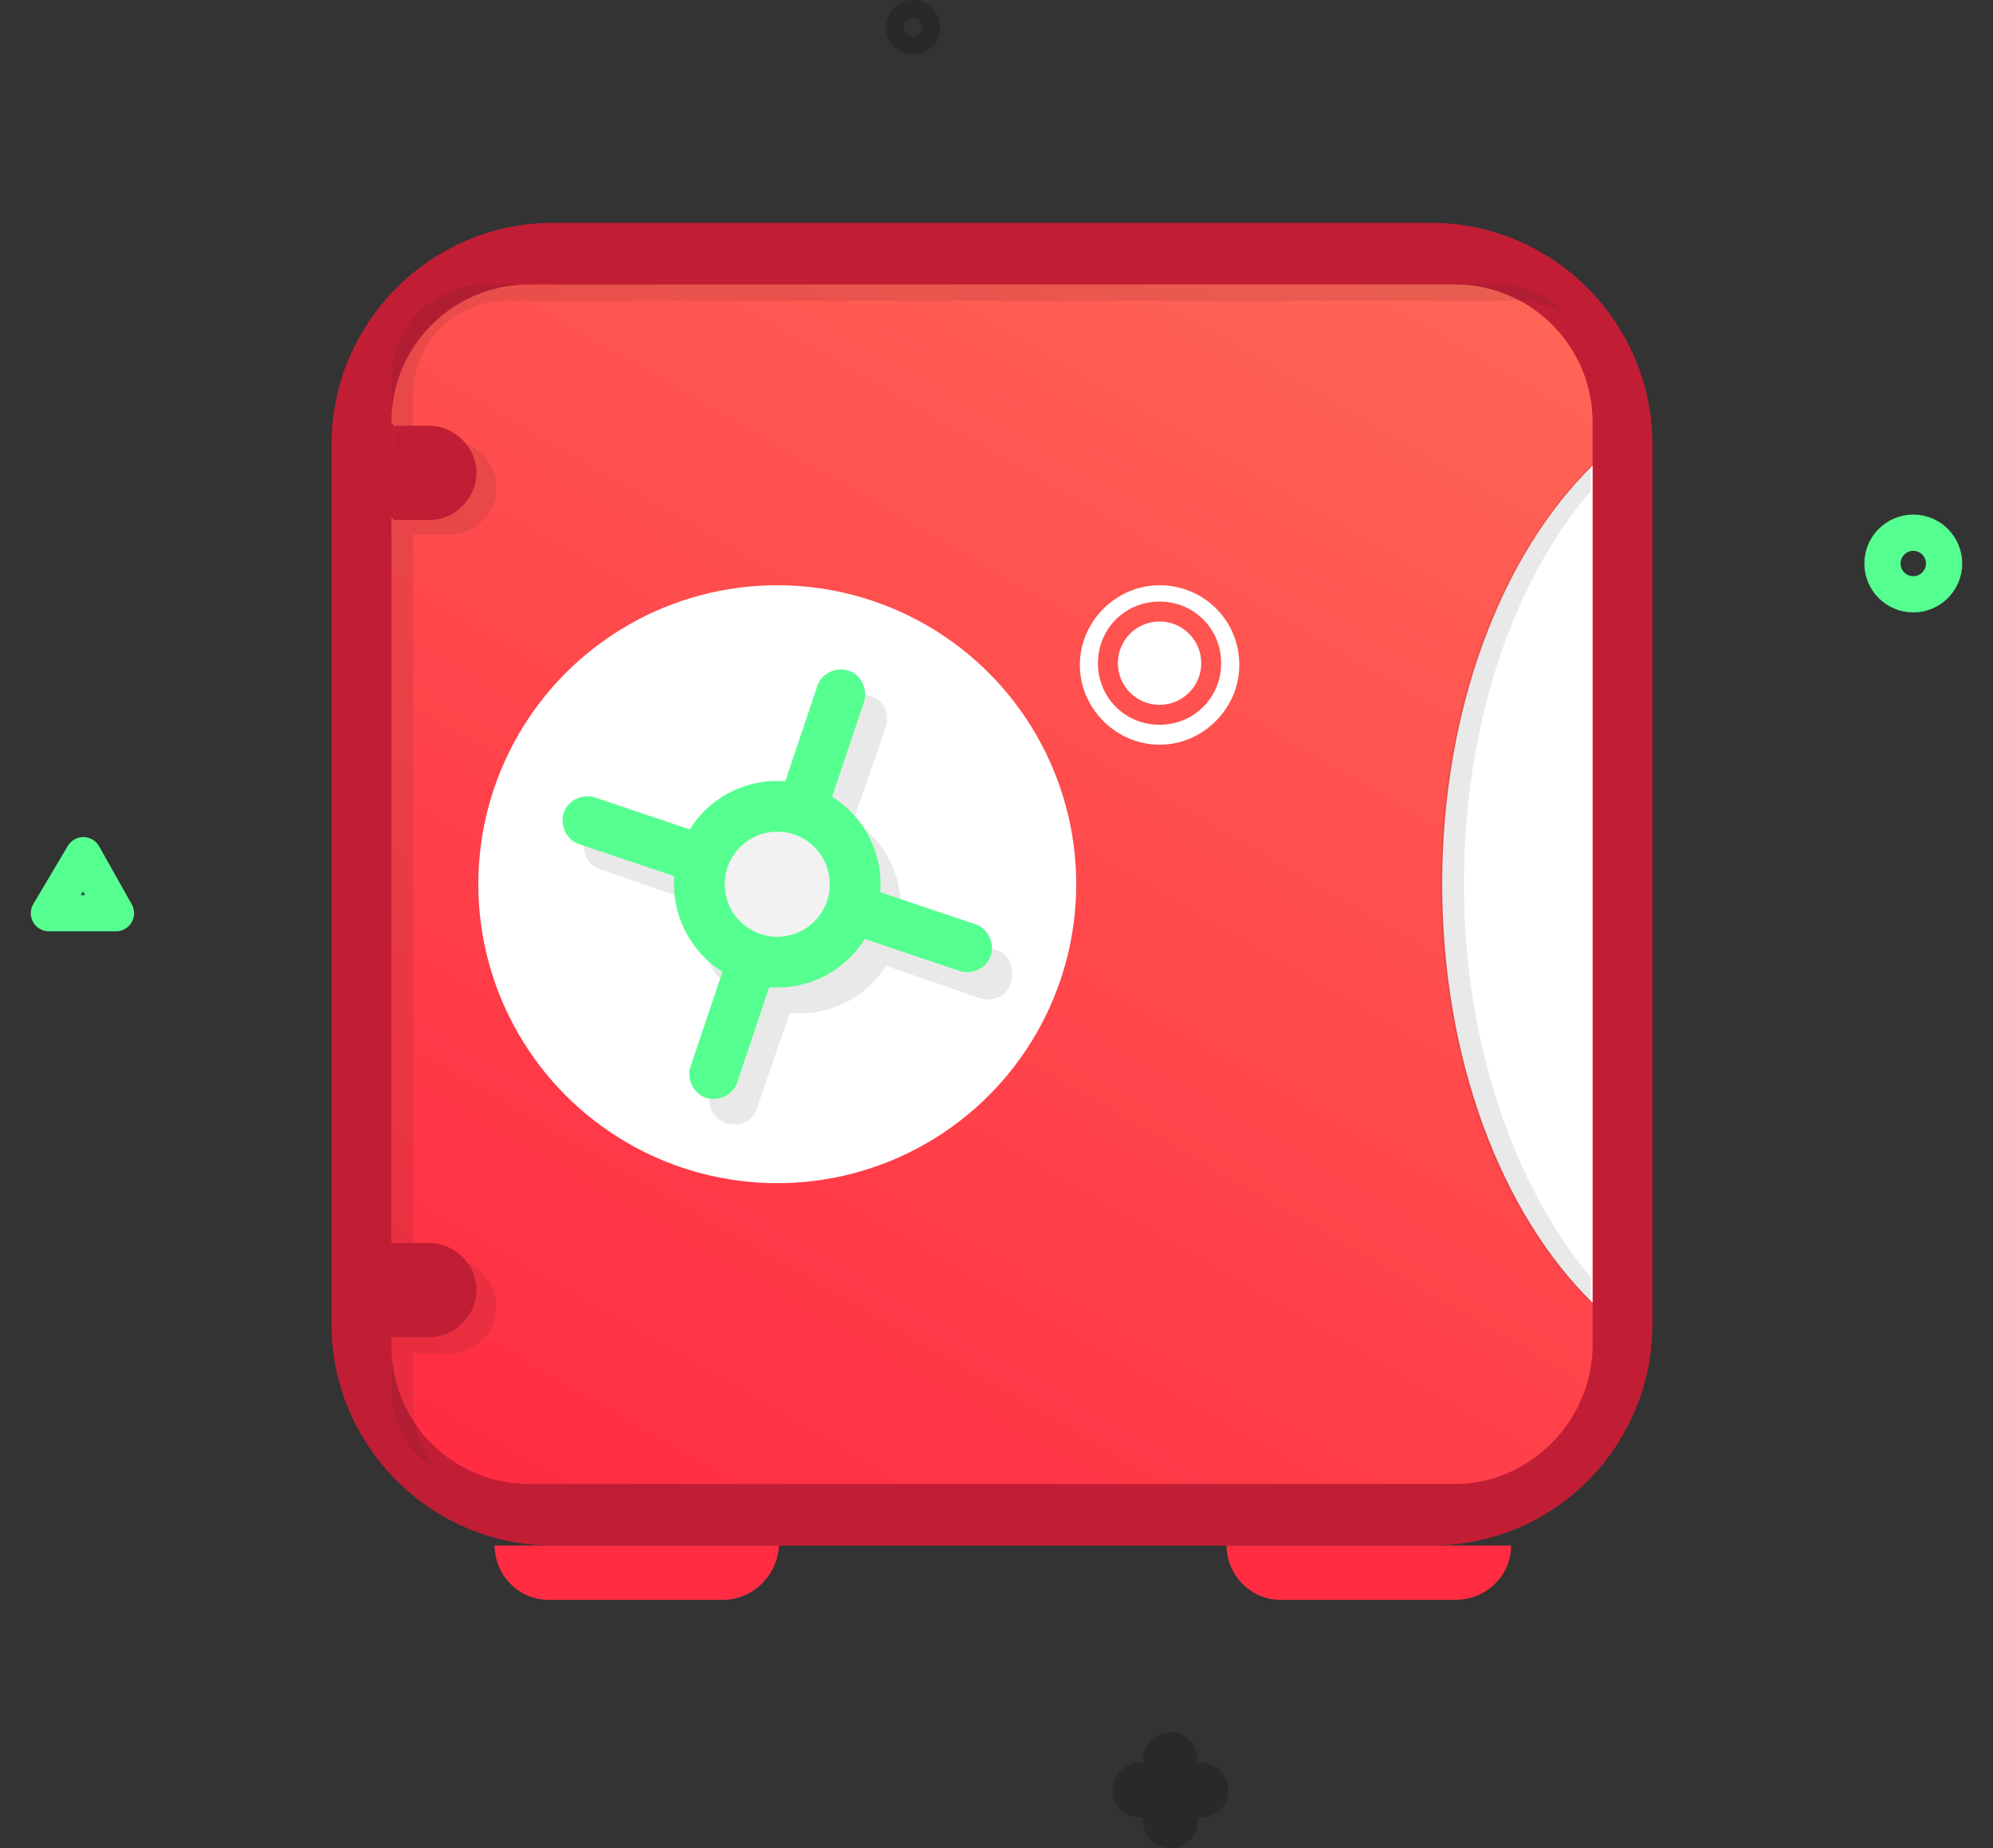
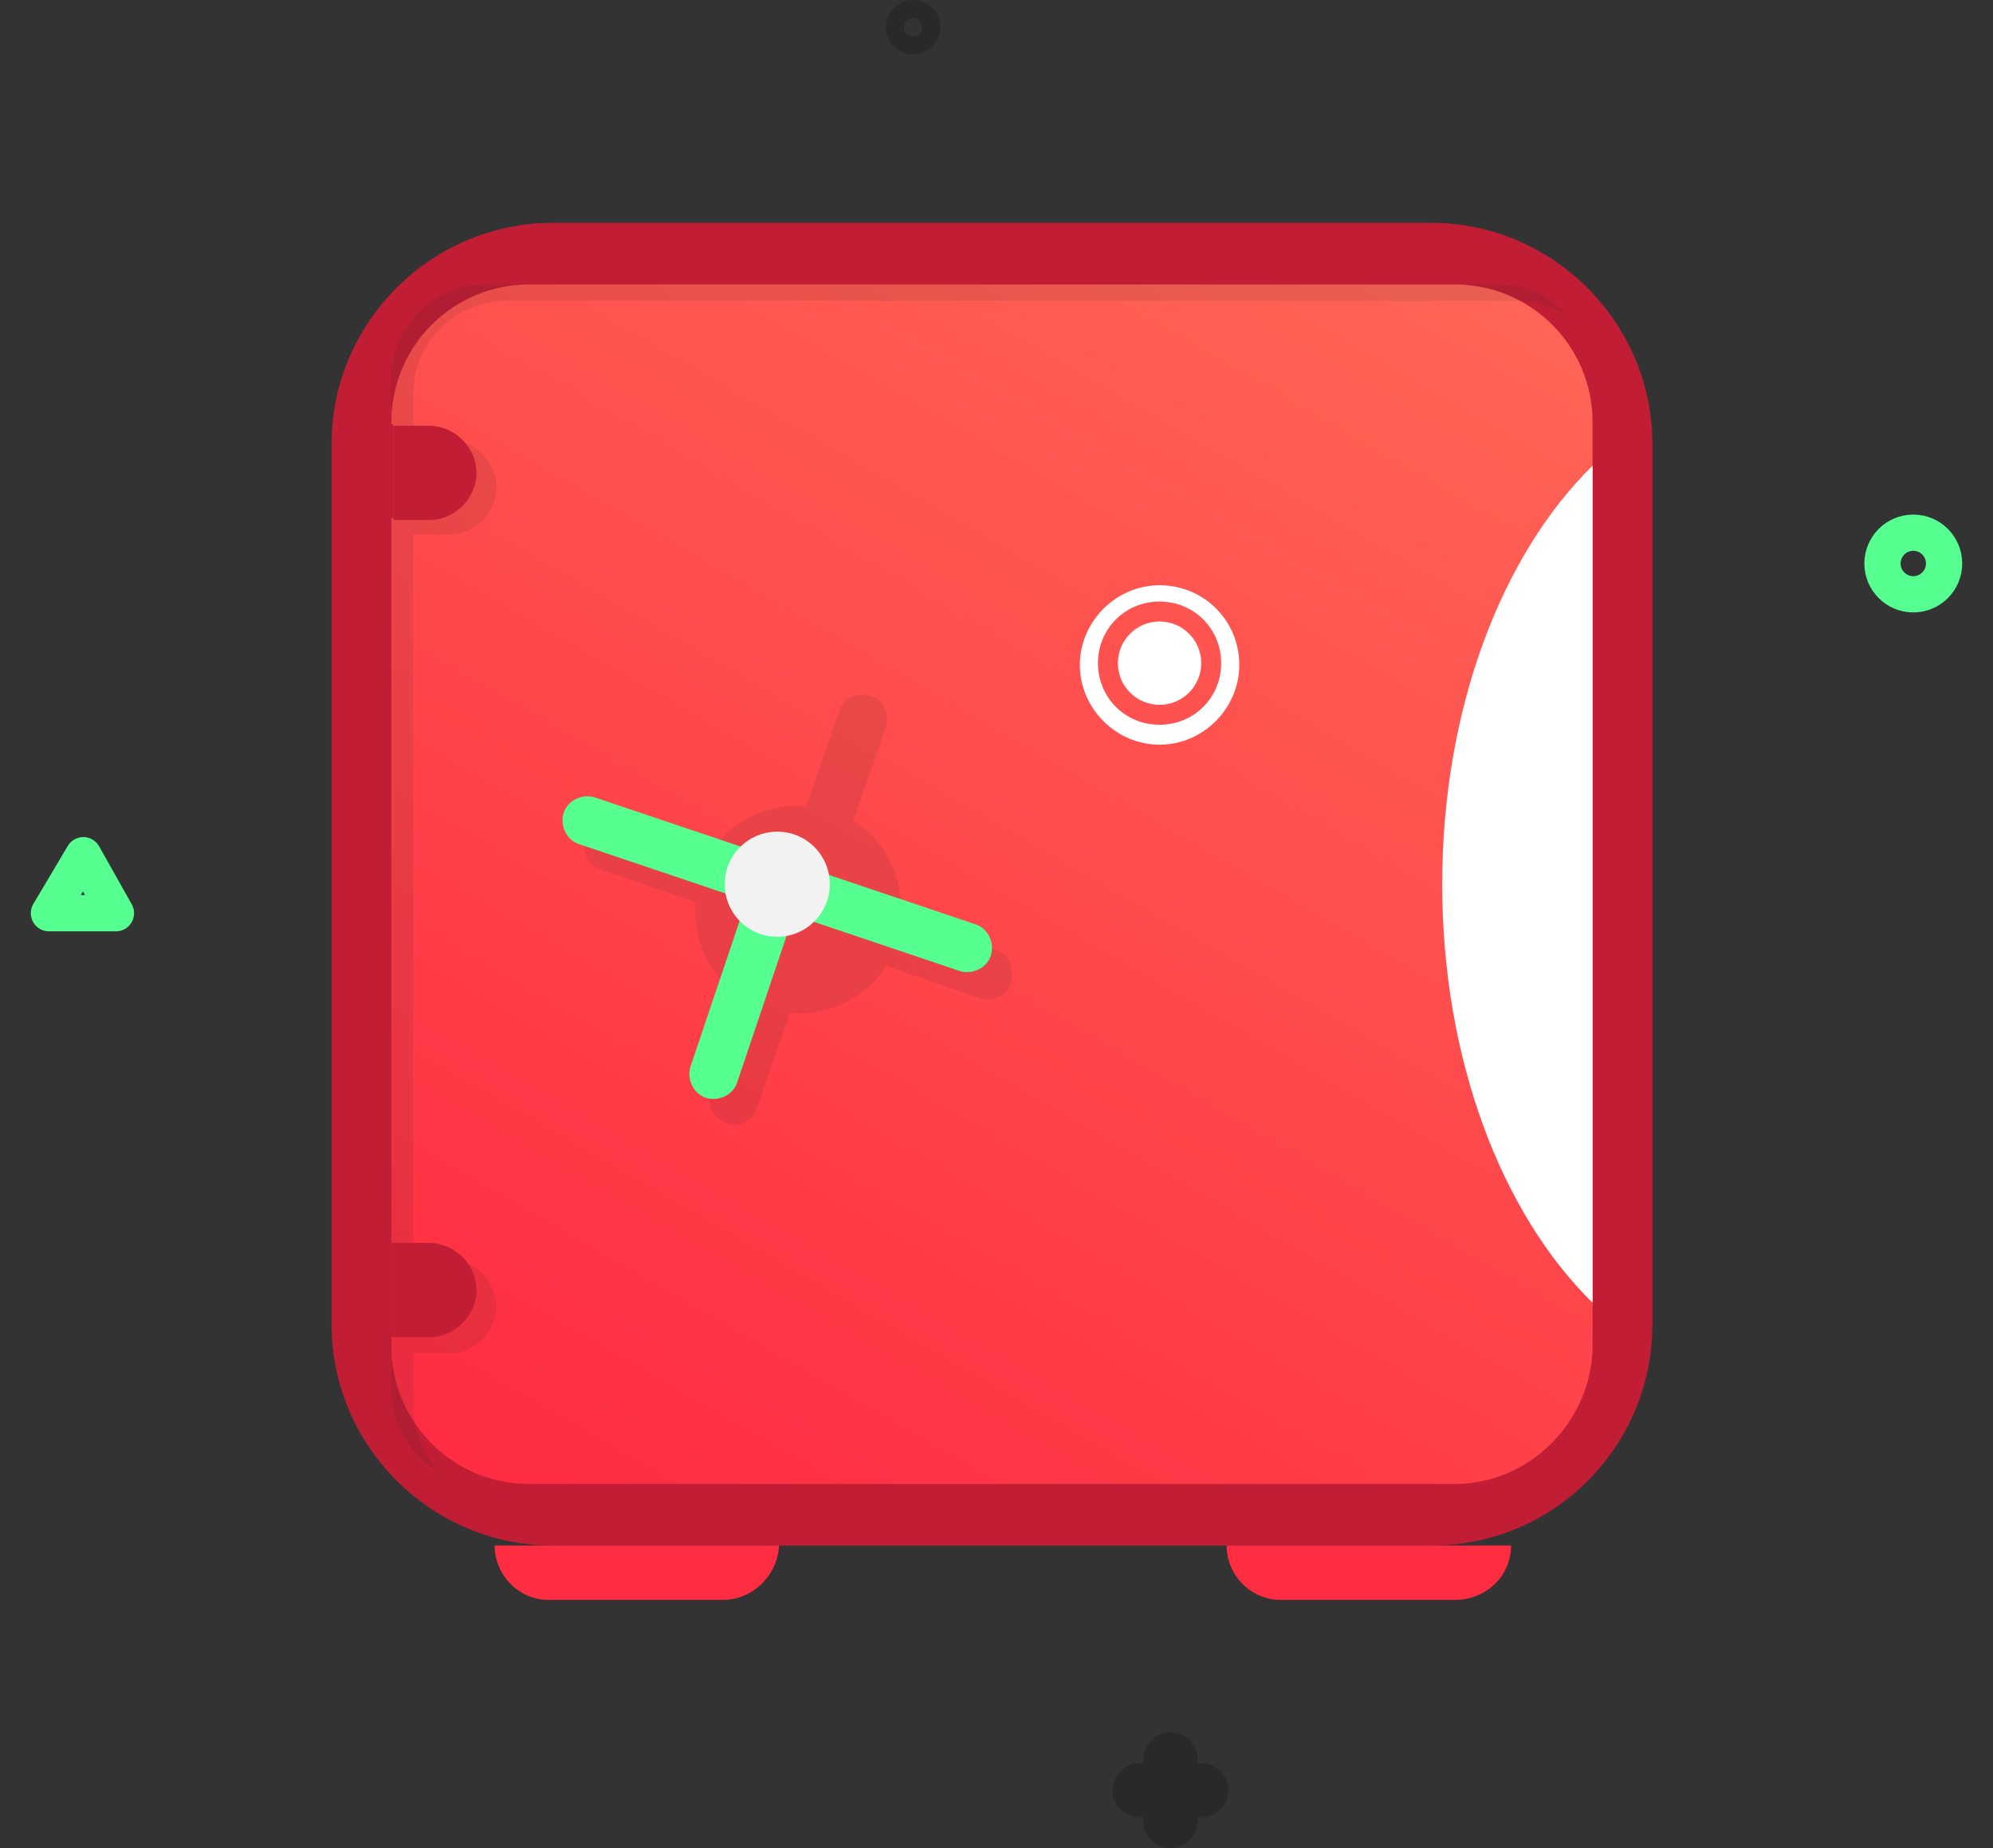
<svg xmlns="http://www.w3.org/2000/svg" x="0px" y="0px" viewBox="0 0 110 102" style="enable-background:new 0 0 110 102;" xml:space="preserve">
  <rect x="0" y="0" width="110" height="102" fill="#333333" stroke="none" />
  <style type="text/css">
	.st0{fill:#C11E35;}
	.st1{fill:url(#XMLID_41_);}
	.st2{opacity:0.1;fill:#212121;}
	.st3{fill:#FF2C42;}
	.st4{fill:#FFFFFF;}
	.st5{fill:#55FF90;}
	.st6{fill:#F2F2F2;}
	.st7{opacity:0.2;}
	.st8{fill:none;stroke:#000000;stroke-width:3;stroke-linecap:round;stroke-linejoin:round;stroke-miterlimit:10;}
	.st9{opacity:0.2;fill:none;stroke:#000000;stroke-linecap:round;stroke-linejoin:round;stroke-miterlimit:10;}
	.st10{fill:none;stroke:#55FF90;stroke-width:2;stroke-miterlimit:10;}
	.st11{fill:none;stroke:#55FF90;stroke-width:2;stroke-linecap:round;stroke-linejoin:round;stroke-miterlimit:10;}
</style>
  <g id="safe_1_">
    <path id="XMLID_104_" class="st0" d="M23.7,28.7h-1.9c-1.4,0-2.6-1.2-2.6-2.6v0c0-1.4,1.2-2.6,2.6-2.6h1.9c1.4,0,2.6,1.2,2.6,2.6v0   C26.4,27.5,25.2,28.7,23.7,28.7z" />
    <path id="XMLID_103_" class="st0" d="M23.7,73.8h-1.9c-1.4,0-2.6-1.2-2.6-2.6l0,0c0-1.4,1.2-2.6,2.6-2.6h1.9c1.4,0,2.6,1.2,2.6,2.6   l0,0C26.4,72.6,25.2,73.8,23.7,73.8z" />
    <g id="XMLID_69_">
      <g id="XMLID_93_">
        <path id="XMLID_102_" class="st0" d="M79,85.3H30.5c-6.7,0-12.2-5.5-12.2-12.2V24.5c0-6.7,5.5-12.2,12.2-12.2H79     c6.7,0,12.2,5.5,12.2,12.2v48.6C91.2,79.8,85.8,85.3,79,85.3z" />
        <g id="XMLID_94_">
          <linearGradient id="XMLID_41_" gradientUnits="userSpaceOnUse" x1="75.958" y1="12.064" x2="33.532" y2="85.547">
            <stop offset="0" style="stop-color:#FF6556" />
            <stop offset="1" style="stop-color:#FF2C42" />
          </linearGradient>
          <path id="XMLID_101_" class="st1" d="M80.3,81.9H29.2c-4.2,0-7.6-3.4-7.6-7.6V23.3c0-4.2,3.4-7.6,7.6-7.6h51.1      c4.2,0,7.6,3.4,7.6,7.6v51.1C87.8,78.5,84.4,81.9,80.3,81.9z" />
          <g id="XMLID_95_">
            <path id="XMLID_100_" class="st2" d="M22.8,77.6v-2.9c0,0,0.1,0,0.1,0h1.9c1.4,0,2.6-1.2,2.6-2.6c0-1.4-1.2-2.6-2.6-2.6h-1.9       c0,0-0.1,0-0.1,0V29.5c0,0,0.1,0,0.1,0h1.9c1.4,0,2.6-1.2,2.6-2.6c0-1.4-1.2-2.6-2.6-2.6h-1.9c0,0-0.1,0-0.1,0v-2.5       c0-2.9,2.3-5.2,5.2-5.2h55.8c0.9,0,1.8,0.3,2.6,0.7c-0.9-1-2.3-1.6-3.7-1.6H26.8c-2.9,0-5.2,2.3-5.2,5.2v55.8       c0,1.9,1,3.6,2.6,4.5C23.4,80.3,22.8,79,22.8,77.6z" />
            <path id="XMLID_99_" class="st0" d="M19.2,26c0,1.4,1.1,2.5,2.5,2.6v-5.2C20.3,23.5,19.2,24.6,19.2,26z" />
            <path id="XMLID_98_" class="st0" d="M23.7,28.7c1.4,0,2.6-1.2,2.6-2.6c0-1.4-1.2-2.6-2.6-2.6h-1.9c0,0-0.1,0-0.1,0v5.2       c0,0,0.1,0,0.1,0H23.7z" />
            <path id="XMLID_97_" class="st0" d="M19.2,71.2c0,1.4,1.1,2.5,2.5,2.6v-5.2C20.3,68.6,19.2,69.8,19.2,71.2z" />
            <path id="XMLID_96_" class="st0" d="M23.7,73.8c1.4,0,2.6-1.2,2.6-2.6c0-1.4-1.2-2.6-2.6-2.6h-1.9c0,0-0.1,0-0.1,0v5.2       c0,0,0.1,0,0.1,0H23.7z" />
          </g>
        </g>
      </g>
      <path id="XMLID_92_" class="st3" d="M39.9,88.3h-9.6c-1.7,0-3-1.4-3-3l0,0h15.7l0,0C42.9,87,41.5,88.3,39.9,88.3z" />
      <path id="XMLID_91_" class="st3" d="M80.3,88.3h-9.6c-1.7,0-3-1.4-3-3l0,0h15.7l0,0C83.4,87,82,88.3,80.3,88.3z" />
      <g id="XMLID_70_">
        <g id="XMLID_75_">
          <g id="XMLID_80_">
-             <circle id="XMLID_90_" class="st4" cx="42.9" cy="48.8" r="16.5" />
            <g id="XMLID_81_">
              <path id="XMLID_89_" class="st2" d="M54.9,52.4l-5.2-1.8c0.2-2.1-0.8-4.2-2.6-5.3l1.8-5.2c0.2-0.7-0.1-1.5-0.9-1.7        c-0.7-0.2-1.5,0.1-1.7,0.9l-1.8,5.2c-2.1-0.2-4.2,0.8-5.3,2.6L34,45.4c-0.7-0.2-1.5,0.1-1.7,0.9v0c-0.2,0.7,0.1,1.5,0.9,1.7        l5.2,1.8c-0.2,2.1,0.8,4.2,2.6,5.3l-1.8,5.2C39,61,39.3,61.7,40.1,62c0.7,0.2,1.5-0.1,1.7-0.9l1.8-5.2        c2.1,0.2,4.2-0.8,5.3-2.6l5.2,1.8c0.7,0.2,1.5-0.1,1.7-0.9C56,53.4,55.7,52.6,54.9,52.4z" />
              <g id="XMLID_82_">
-                 <circle id="XMLID_88_" class="st5" cx="42.9" cy="48.8" r="5.7" />
-                 <path id="XMLID_87_" class="st5" d="M42.9,48.8L42.9,48.8c-0.7-0.2-1.1-1-0.9-1.7l3.1-9.2c0.2-0.7,1-1.1,1.7-0.9l0,0         c0.7,0.2,1.1,1,0.9,1.7l-3.1,9.2C44.4,48.7,43.6,49,42.9,48.8z" />
                <path id="XMLID_86_" class="st5" d="M42.9,48.8L42.9,48.8c0.2-0.7,1-1.1,1.7-0.9l9.2,3.1c0.7,0.2,1.1,1,0.9,1.7l0,0         c-0.2,0.7-1,1.1-1.7,0.9l-9.2-3.1C43,50.3,42.7,49.5,42.9,48.8z" />
                <path id="XMLID_85_" class="st5" d="M42.9,48.8L42.9,48.8c0.7,0.2,1.1,1,0.9,1.7l-3.1,9.2c-0.2,0.7-1,1.1-1.7,0.9h0         c-0.7-0.2-1.1-1-0.9-1.7l3.1-9.2C41.4,49,42.2,48.6,42.9,48.8z" />
                <path id="XMLID_84_" class="st5" d="M42.9,48.8L42.9,48.8c-0.2,0.7-1,1.1-1.7,0.9L32,46.6c-0.7-0.2-1.1-1-0.9-1.7l0,0         c0.2-0.7,1-1.1,1.7-0.9l9.2,3.1C42.8,47.3,43.1,48.1,42.9,48.8z" />
                <circle id="XMLID_83_" class="st6" cx="42.9" cy="48.8" r="2.9" />
              </g>
            </g>
          </g>
          <g id="XMLID_76_">
            <path id="XMLID_130_" class="st4" d="M64,32.3c-2.4,0-4.4,2-4.4,4.4c0,2.4,2,4.4,4.4,4.4c2.4,0,4.4-2,4.4-4.4       C68.4,34.2,66.4,32.3,64,32.3z M64,40c-1.9,0-3.4-1.5-3.4-3.4c0-1.9,1.5-3.4,3.4-3.4s3.4,1.5,3.4,3.4C67.4,38.5,65.9,40,64,40z       " />
            <circle id="XMLID_77_" class="st4" cx="64" cy="36.6" r="2.3" />
          </g>
        </g>
        <g id="XMLID_71_">
          <g id="XMLID_73_">
            <path id="XMLID_74_" class="st4" d="M79.6,48.8c0,9.7,3.3,18.2,8.3,23.1V25.7C82.9,30.6,79.6,39.1,79.6,48.8z" />
          </g>
-           <path id="XMLID_72_" class="st2" d="M80.8,48.8c0-8.8,2.7-16.7,7-21.7v-1.4c-5,4.9-8.3,13.4-8.3,23.1c0,9.7,3.3,18.2,8.3,23.1      v-1.4C83.6,65.5,80.8,57.6,80.8,48.8z" />
        </g>
      </g>
    </g>
    <g id="XMLID_62_">
      <g id="XMLID_66_" class="st7">
        <line id="XMLID_68_" class="st8" x1="64.6" y1="97.1" x2="64.6" y2="100.5" />
        <line id="XMLID_67_" class="st8" x1="66.3" y1="98.8" x2="62.9" y2="98.8" />
      </g>
      <circle id="XMLID_65_" class="st9" cx="50.4" cy="1.5" r="1" />
      <circle id="XMLID_64_" class="st10" cx="105.6" cy="31.1" r="1.7" />
      <polygon id="XMLID_63_" class="st11" points="4.6,47.2 2.7,50.4 6.4,50.4   " />
    </g>
  </g>
</svg>